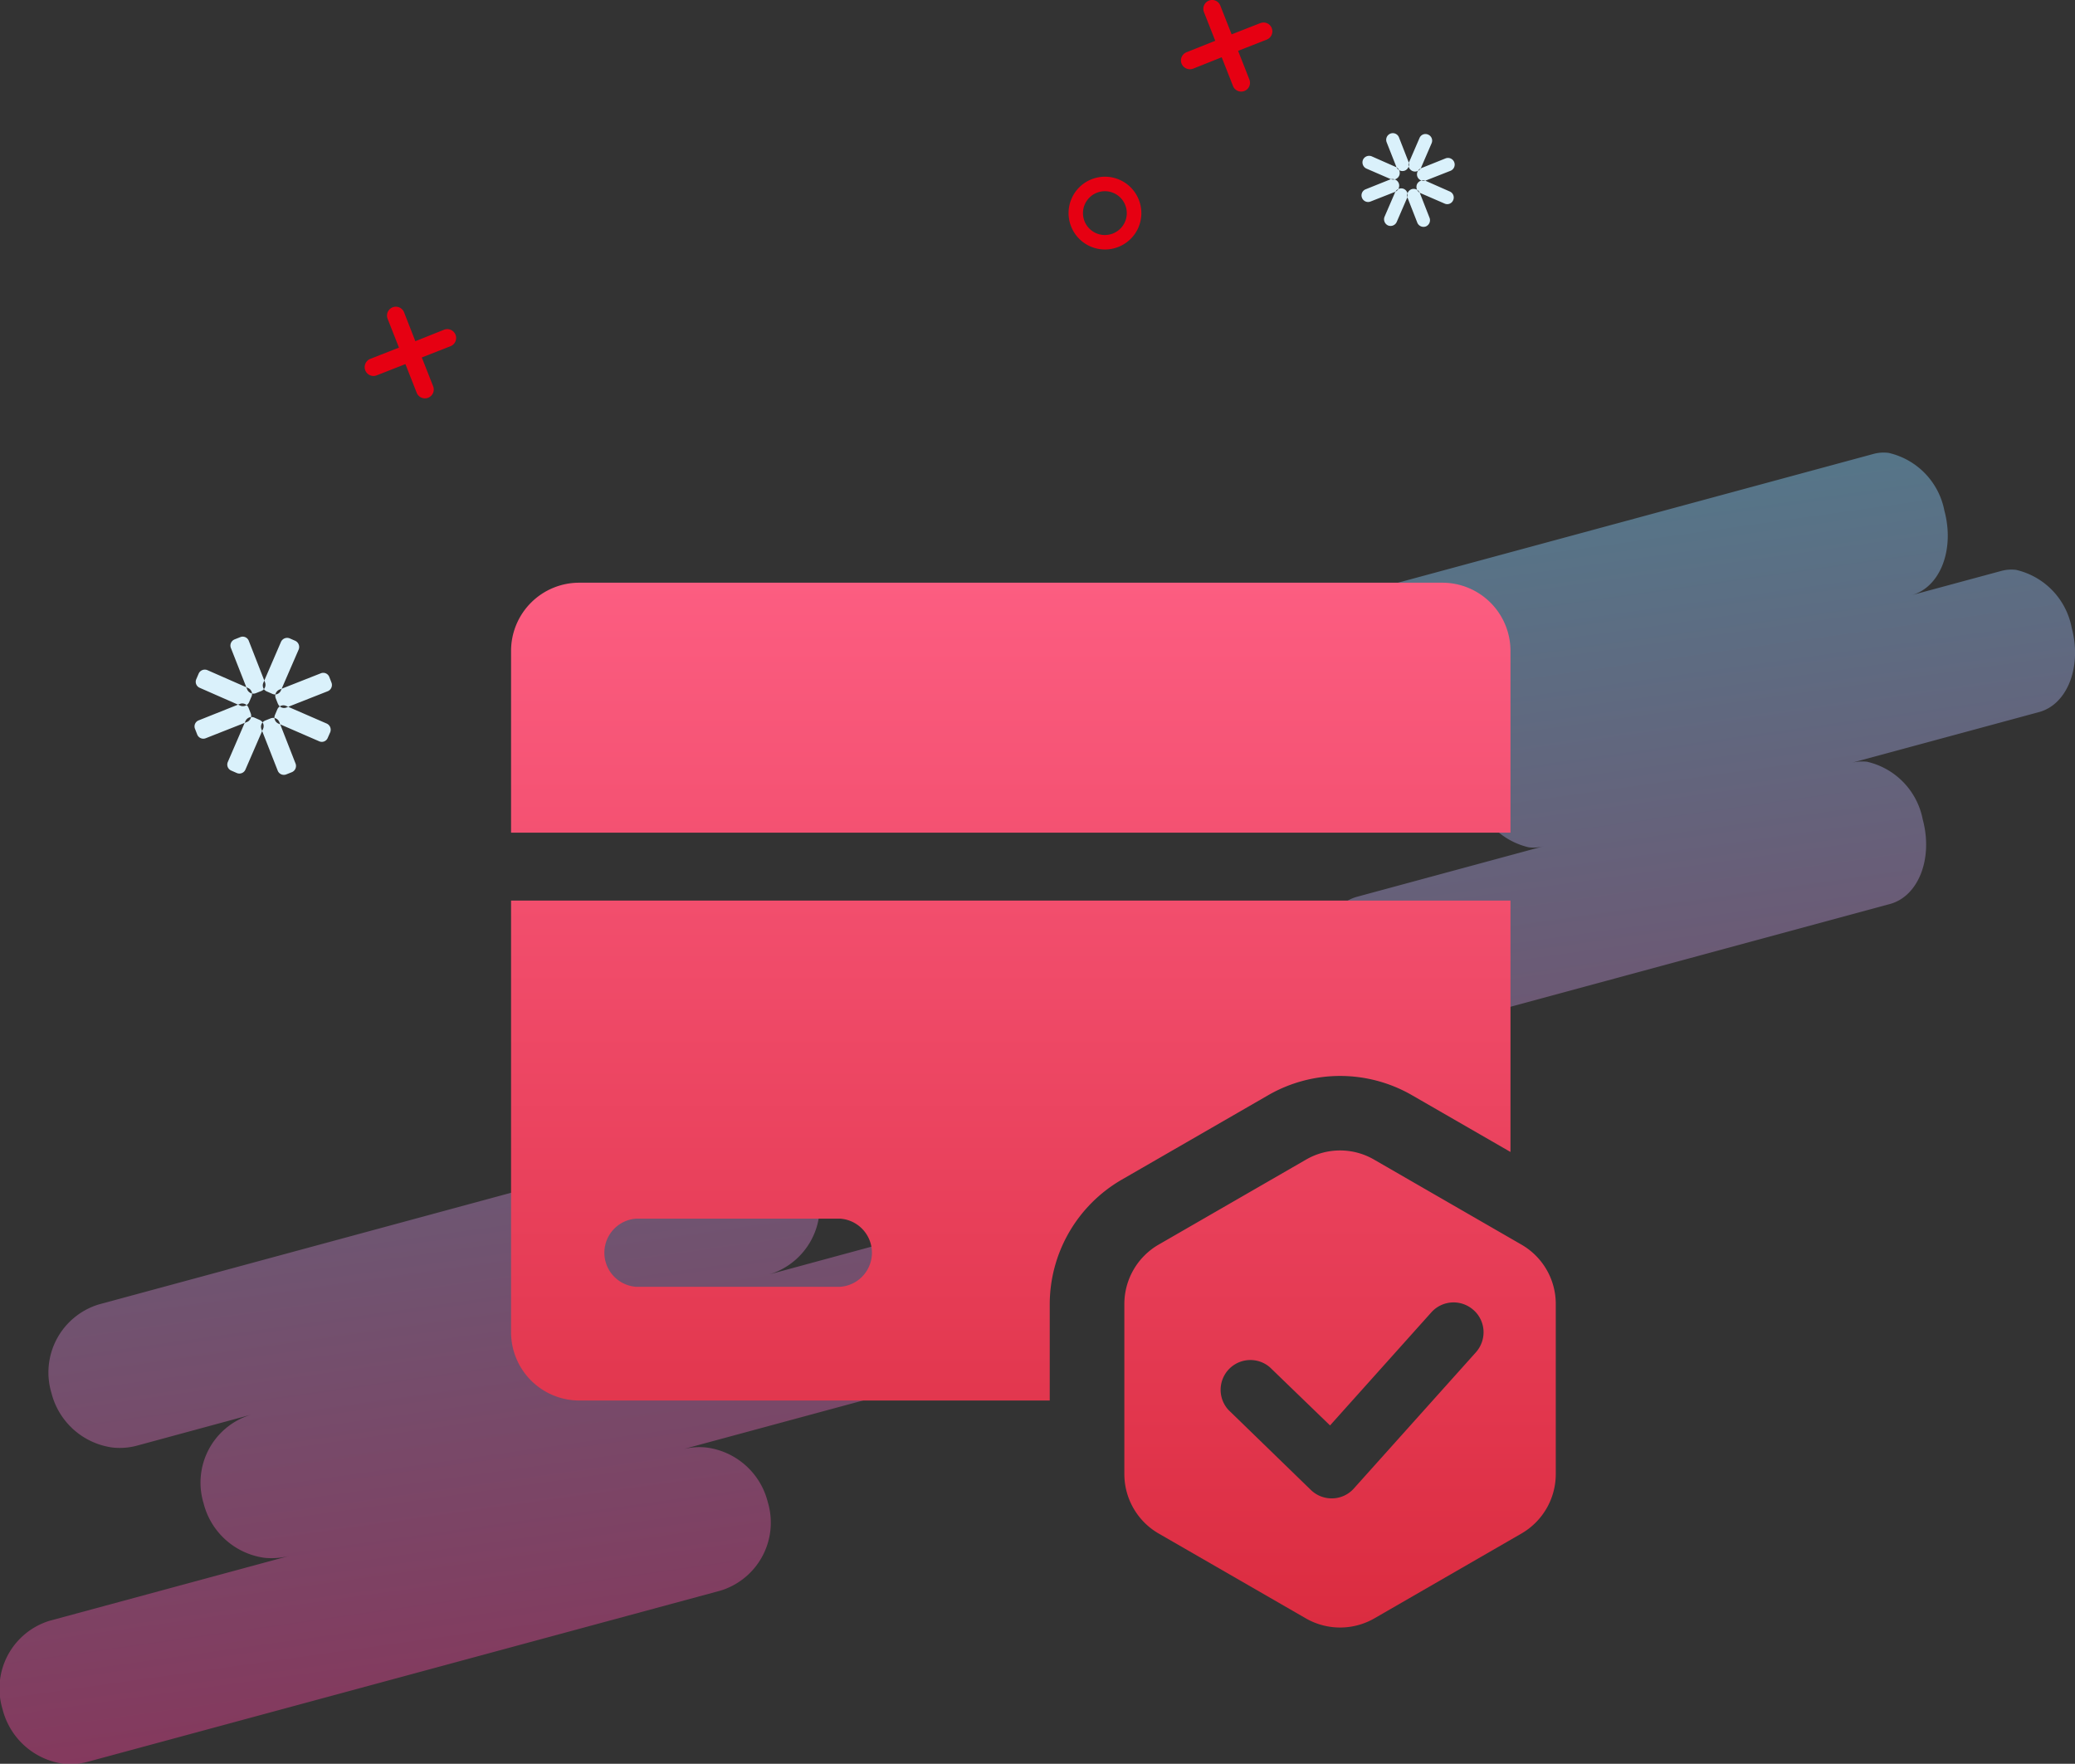
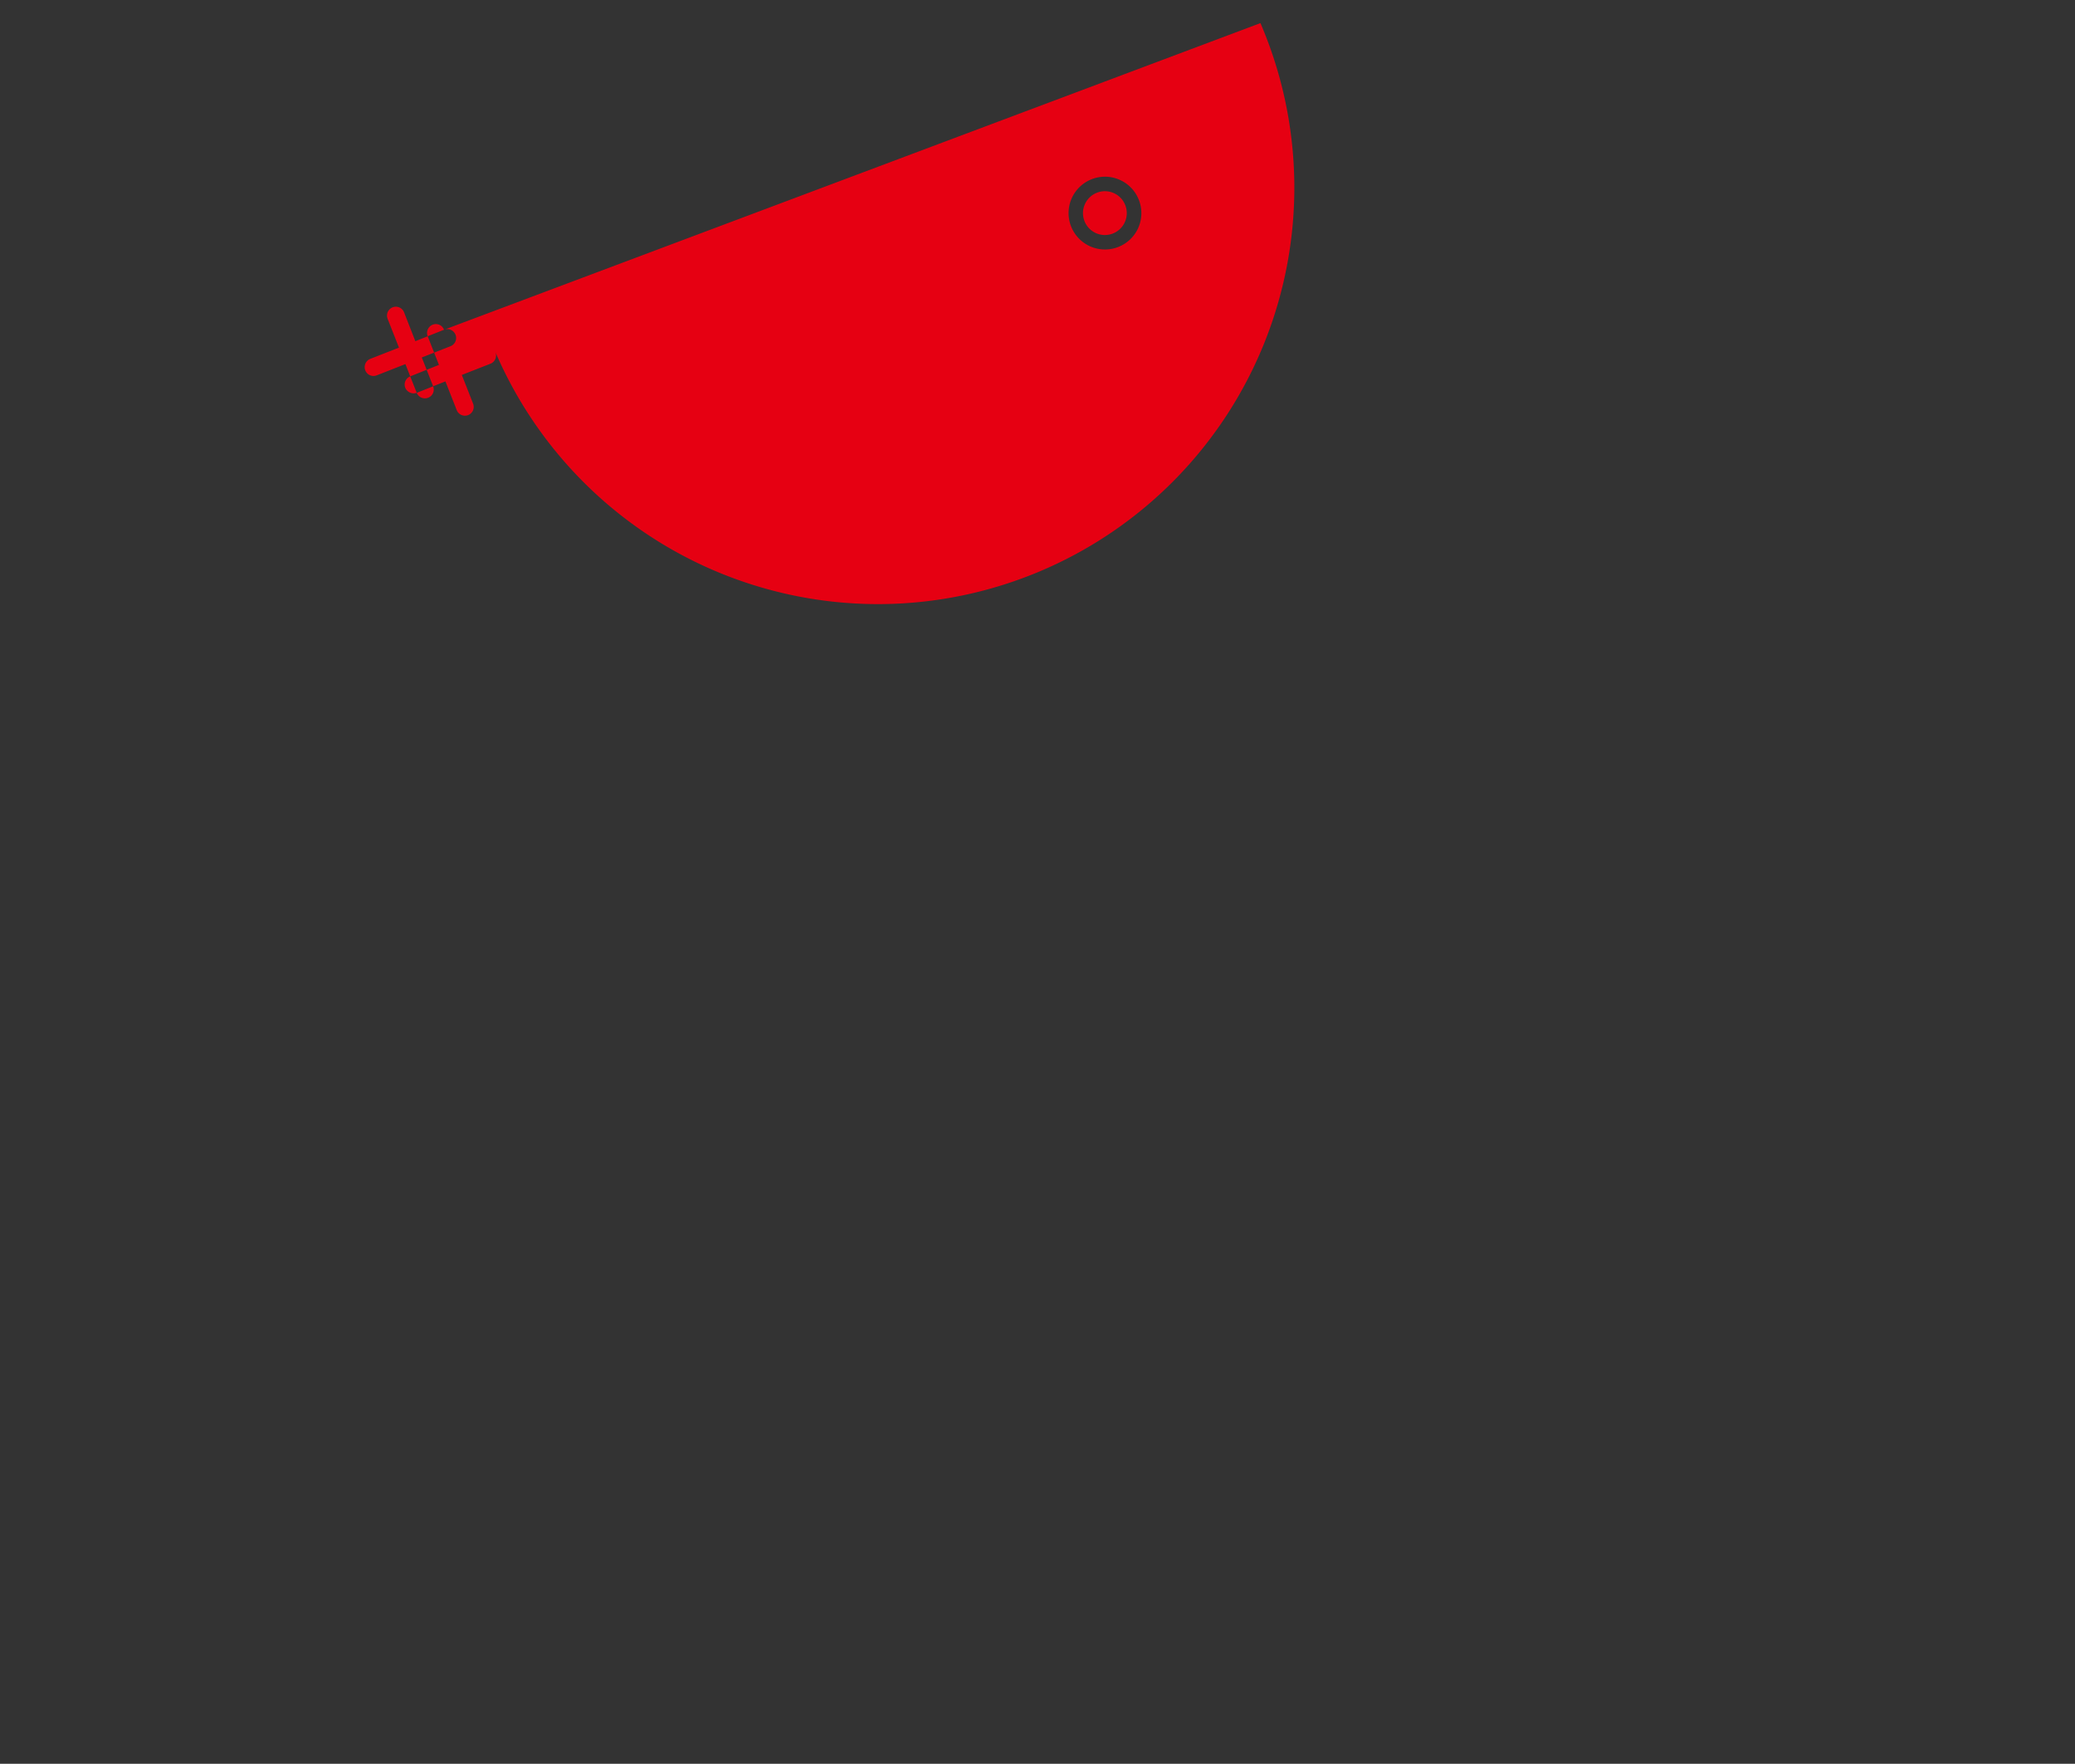
<svg xmlns="http://www.w3.org/2000/svg" id="组_334" data-name="组 334" width="103.282" height="87.78" viewBox="0 0 103.282 87.78">
  <rect x="0" y="0" width="103.282" height="87.78" fill="#333333" stroke="none" />
  <defs>
    <style>
      .cls-1, .cls-2, .cls-3, .cls-4 {
        fill-rule: evenodd;
      }

      .cls-1 {
        opacity: 0.46;
        fill: url(#linear-gradient);
      }

      .cls-2 {
        fill: url(#linear-gradient-2);
      }

      .cls-3 {
        fill: #e60012;
      }

      .cls-4 {
        fill: #daf1fb;
      }
    </style>
    <linearGradient id="linear-gradient" x1="278.618" y1="3367.53" x2="287.788" y2="3432.78" gradientUnits="userSpaceOnUse">
      <stop offset="0" stop-color="#71d3f8" />
      <stop offset="1" stop-color="#f12d81" />
    </linearGradient>
    <linearGradient id="linear-gradient-2" x1="283" y1="3426" x2="283" y2="3374" gradientUnits="userSpaceOnUse">
      <stop offset="0" stop-color="#db2c40" />
      <stop offset="1" stop-color="#fc5d81" />
    </linearGradient>
  </defs>
-   <path id="形状_830_拷贝_4" data-name="形状 830 拷贝 4" class="cls-1" d="M269.173,3401.3a3.282,3.282,0,0,0-1.2.09l-31.5,8.53a3.54,3.54,0,0,0-2.349,4.41,3.639,3.639,0,0,0,3.042,2.71,3.285,3.285,0,0,0,1.2-.09l5.677-1.54a3.529,3.529,0,0,0-2.349,4.4,3.637,3.637,0,0,0,3.042,2.72,3.515,3.515,0,0,0,1.2-.09l-11.9,3.22a3.528,3.528,0,0,0-2.348,4.4,3.636,3.636,0,0,0,3.041,2.72,3.29,3.29,0,0,0,1.2-.1l31.5-8.52a3.54,3.54,0,0,0,2.348-4.41,3.625,3.625,0,0,0-3.042-2.71,3.278,3.278,0,0,0-1.2.09l11.9-3.22a3.538,3.538,0,0,0,2.348-4.41,3.638,3.638,0,0,0-3.042-2.71,3.278,3.278,0,0,0-1.2.09l-5.677,1.54a3.539,3.539,0,0,0,2.348-4.41,3.638,3.638,0,0,0-3.041-2.71m56.4-33.76a1.928,1.928,0,0,0-.755.05l-24.632,6.67c-1.424.39-2.154,2.27-1.63,4.21a3.654,3.654,0,0,0,2.771,2.87,2.137,2.137,0,0,0,.755-0.05l4.439-1.21c-1.423.39-2.153,2.28-1.629,4.22a3.667,3.667,0,0,0,2.77,2.87,1.932,1.932,0,0,0,.755-0.06l-9.308,2.52c-1.424.39-2.154,2.27-1.63,4.21a3.654,3.654,0,0,0,2.77,2.87,2.141,2.141,0,0,0,.756-0.05l24.632-6.67c1.424-.39,2.153-2.27,1.63-4.21a3.654,3.654,0,0,0-2.771-2.87,2.137,2.137,0,0,0-.755.05l9.309-2.52c1.423-.38,2.153-2.27,1.629-4.21a3.651,3.651,0,0,0-2.77-2.87,1.932,1.932,0,0,0-.755.06l-4.44,1.2c1.424-.39,2.153-2.27,1.63-4.21a3.654,3.654,0,0,0-2.771-2.87" transform="translate(-231.562 -3345)" />
-   <path id="形状_841" data-name="形状 841" class="cls-2" d="M263.218,3405.65h10.174a1.7,1.7,0,0,1,0,3.39H263.214a1.7,1.7,0,0,1,0-3.39h0ZM257,3411.3a3.4,3.4,0,0,0,3.391,3.4h23.421v-4.79a7.174,7.174,0,0,1,3.565-6.19l7.318-4.22a7.165,7.165,0,0,1,7.139,0l4.911,2.83v-12.51H257v21.48Zm46.354-37.3H260.388a3.392,3.392,0,0,0-3.388,3.39v9.05h49.745v-9.05a3.392,3.392,0,0,0-3.391-3.39m-6.8,28.72a3.373,3.373,0,0,1,3.418,0l7.317,4.22A3.407,3.407,0,0,1,309,3409.9v8.45a3.422,3.422,0,0,1-1.709,2.97l-7.317,4.22a3.421,3.421,0,0,1-3.418,0l-7.321-4.22a3.418,3.418,0,0,1-1.709-2.96v-8.46a3.415,3.415,0,0,1,1.709-2.96Zm8.354,7.48a1.485,1.485,0,0,0-2.1.11l-5.044,5.63-2.99-2.89a1.482,1.482,0,0,0-2.065,2.12l4.1,3.98a1.478,1.478,0,0,0,1.032.42h0.052a1.47,1.47,0,0,0,1.055-.49l6.077-6.78a1.506,1.506,0,0,0,.378-1.08,1.476,1.476,0,0,0-.493-1.02h0Zm0,0" transform="translate(-231.562 -3345)" />
-   <path id="形状_831_拷贝_4" data-name="形状 831 拷贝 4" class="cls-3" d="M287.225,3357.29a1.811,1.811,0,1,1,1.02-2.35A1.807,1.807,0,0,1,287.225,3357.29Zm-1.061-2.7a1.09,1.09,0,1,0,1.408.62A1.088,1.088,0,0,0,286.164,3354.59Zm-32.5,6.82-1.428.57-0.563-1.44a0.44,0.44,0,0,0-.816.33l0.563,1.43-1.428.56a0.442,0.442,0,0,0-.248.57,0.436,0.436,0,0,0,.569.25l1.428-.56,0.563,1.43a0.44,0.44,0,0,0,.816-0.33l-0.563-1.43,1.429-.56A0.44,0.44,0,0,0,253.665,3361.41Zm40.63-15.26-1.428.56-0.563-1.43a0.434,0.434,0,0,0-.568-0.25,0.442,0.442,0,0,0-.248.57l0.563,1.43-1.428.57a0.439,0.439,0,0,0-.248.57,0.453,0.453,0,0,0,.569.25l1.428-.57,0.563,1.43a0.438,0.438,0,1,0,.816-0.32l-0.562-1.43,1.428-.56a0.442,0.442,0,0,0,.247-0.57A0.435,0.435,0,0,0,294.3,3346.15Z" transform="translate(-231.562 -3345)" />
-   <path id="形状_832_拷贝_4" data-name="形状 832 拷贝 4" class="cls-4" d="M301.488,3353.49h0a0.326,0.326,0,0,1-.425-0.19l-0.481-1.22a0.333,0.333,0,0,1,.185-0.43h0a0.329,0.329,0,0,1,.425.18l0.481,1.23A0.334,0.334,0,0,1,301.488,3353.49Zm0.376,0.02h0a0.328,0.328,0,0,1-.17-0.43l0.523-1.21a0.319,0.319,0,0,1,.432-0.17h0a0.325,0.325,0,0,1,.17.43l-0.523,1.21A0.327,0.327,0,0,1,301.864,3353.51Zm0.251,0.29h0a0.33,0.33,0,0,1,.184-0.43l1.221-.49a0.334,0.334,0,0,1,.425.19h0a0.333,0.333,0,0,1-.184.43l-1.221.48A0.329,0.329,0,0,1,302.115,3353.8Zm-0.023.37h0a0.336,0.336,0,0,1,.432-0.17l1.2,0.53a0.325,0.325,0,0,1,.17.43h0a0.318,0.318,0,0,1-.431.17l-1.2-.52A0.339,0.339,0,0,1,302.092,3354.17Zm-0.281.25h0a0.334,0.334,0,0,1,.425.19l0.481,1.23a0.335,0.335,0,0,1-.185.43h0a0.334,0.334,0,0,1-.425-0.19l-0.481-1.23A0.333,0.333,0,0,1,301.811,3354.42Zm-0.377-.02h0a0.338,0.338,0,0,1,.17.44l-0.523,1.21a0.335,0.335,0,0,1-.431.17h0a0.338,0.338,0,0,1-.17-0.44l0.523-1.21A0.335,0.335,0,0,1,301.434,3354.4Zm-0.25-.28h0a0.334,0.334,0,0,1-.185.43l-1.221.48a0.326,0.326,0,0,1-.425-0.19h0a0.323,0.323,0,0,1,.185-0.42l1.221-.49A0.334,0.334,0,0,1,301.184,3354.12Zm0.022-.38h0a0.326,0.326,0,0,1-.431.17l-1.2-.52a0.339,0.339,0,0,1-.17-0.44h0a0.336,0.336,0,0,1,.432-0.17l1.2,0.53A0.325,0.325,0,0,1,301.206,3353.74Zm-56.638,25.65-0.278.11a0.334,0.334,0,0,1-.425-0.19l-0.81-2.06a0.331,0.331,0,0,1,.185-0.43l0.278-.11a0.322,0.322,0,0,1,.426.18l0.809,2.07A0.333,0.333,0,0,1,244.568,3379.39Zm0.546,0.14-0.274-.12a0.325,0.325,0,0,1-.17-0.43l0.88-2.04a0.336,0.336,0,0,1,.432-0.17l0.274,0.12a0.339,0.339,0,0,1,.17.44l-0.881,2.03A0.318,0.318,0,0,1,245.114,3379.53Zm0.282,0.5-0.11-.28a0.335,0.335,0,0,1,.185-0.43l2.055-.81a0.322,0.322,0,0,1,.426.18l0.109,0.28a0.334,0.334,0,0,1-.185.43l-2.055.81A0.321,0.321,0,0,1,245.4,3380.03Zm-0.147.55,0.119-.28a0.327,0.327,0,0,1,.432-0.17l2.025,0.88a0.338,0.338,0,0,1,.17.44l-0.119.27a0.318,0.318,0,0,1-.431.17l-2.026-.88A0.328,0.328,0,0,1,245.249,3380.58Zm-0.489.28,0.278-.11a0.329,0.329,0,0,1,.425.18l0.81,2.07a0.335,0.335,0,0,1-.185.43l-0.278.11a0.327,0.327,0,0,1-.426-0.19l-0.809-2.06A0.333,0.333,0,0,1,244.76,3380.86Zm-0.546-.15,0.274,0.12a0.336,0.336,0,0,1,.17.44l-0.88,2.03a0.327,0.327,0,0,1-.432.17l-0.274-.12a0.325,0.325,0,0,1-.17-0.43l0.88-2.04A0.336,0.336,0,0,1,244.214,3380.71Zm-0.282-.49,0.109,0.28a0.333,0.333,0,0,1-.184.43l-2.055.81a0.327,0.327,0,0,1-.426-0.19l-0.109-.28a0.322,0.322,0,0,1,.185-0.42l2.054-.82A0.335,0.335,0,0,1,243.932,3380.22Zm0.147-.55-0.12.28a0.335,0.335,0,0,1-.431.17l-2.026-.89a0.325,0.325,0,0,1-.17-0.43l0.12-.28a0.335,0.335,0,0,1,.431-0.17l2.026,0.89A0.325,0.325,0,0,1,244.079,3379.67Z" transform="translate(-231.562 -3345)" />
+   <path id="形状_831_拷贝_4" data-name="形状 831 拷贝 4" class="cls-3" d="M287.225,3357.29a1.811,1.811,0,1,1,1.02-2.35A1.807,1.807,0,0,1,287.225,3357.29Zm-1.061-2.7a1.09,1.09,0,1,0,1.408.62A1.088,1.088,0,0,0,286.164,3354.59Zm-32.5,6.82-1.428.57-0.563-1.44a0.44,0.44,0,0,0-.816.33l0.563,1.43-1.428.56a0.442,0.442,0,0,0-.248.57,0.436,0.436,0,0,0,.569.25l1.428-.56,0.563,1.43a0.44,0.44,0,0,0,.816-0.33l-0.563-1.43,1.429-.56A0.44,0.44,0,0,0,253.665,3361.41Za0.434,0.434,0,0,0-.568-0.25,0.442,0.442,0,0,0-.248.57l0.563,1.43-1.428.57a0.439,0.439,0,0,0-.248.57,0.453,0.453,0,0,0,.569.25l1.428-.57,0.563,1.43a0.438,0.438,0,1,0,.816-0.32l-0.562-1.43,1.428-.56a0.442,0.442,0,0,0,.247-0.57A0.435,0.435,0,0,0,294.3,3346.15Z" transform="translate(-231.562 -3345)" />
</svg>